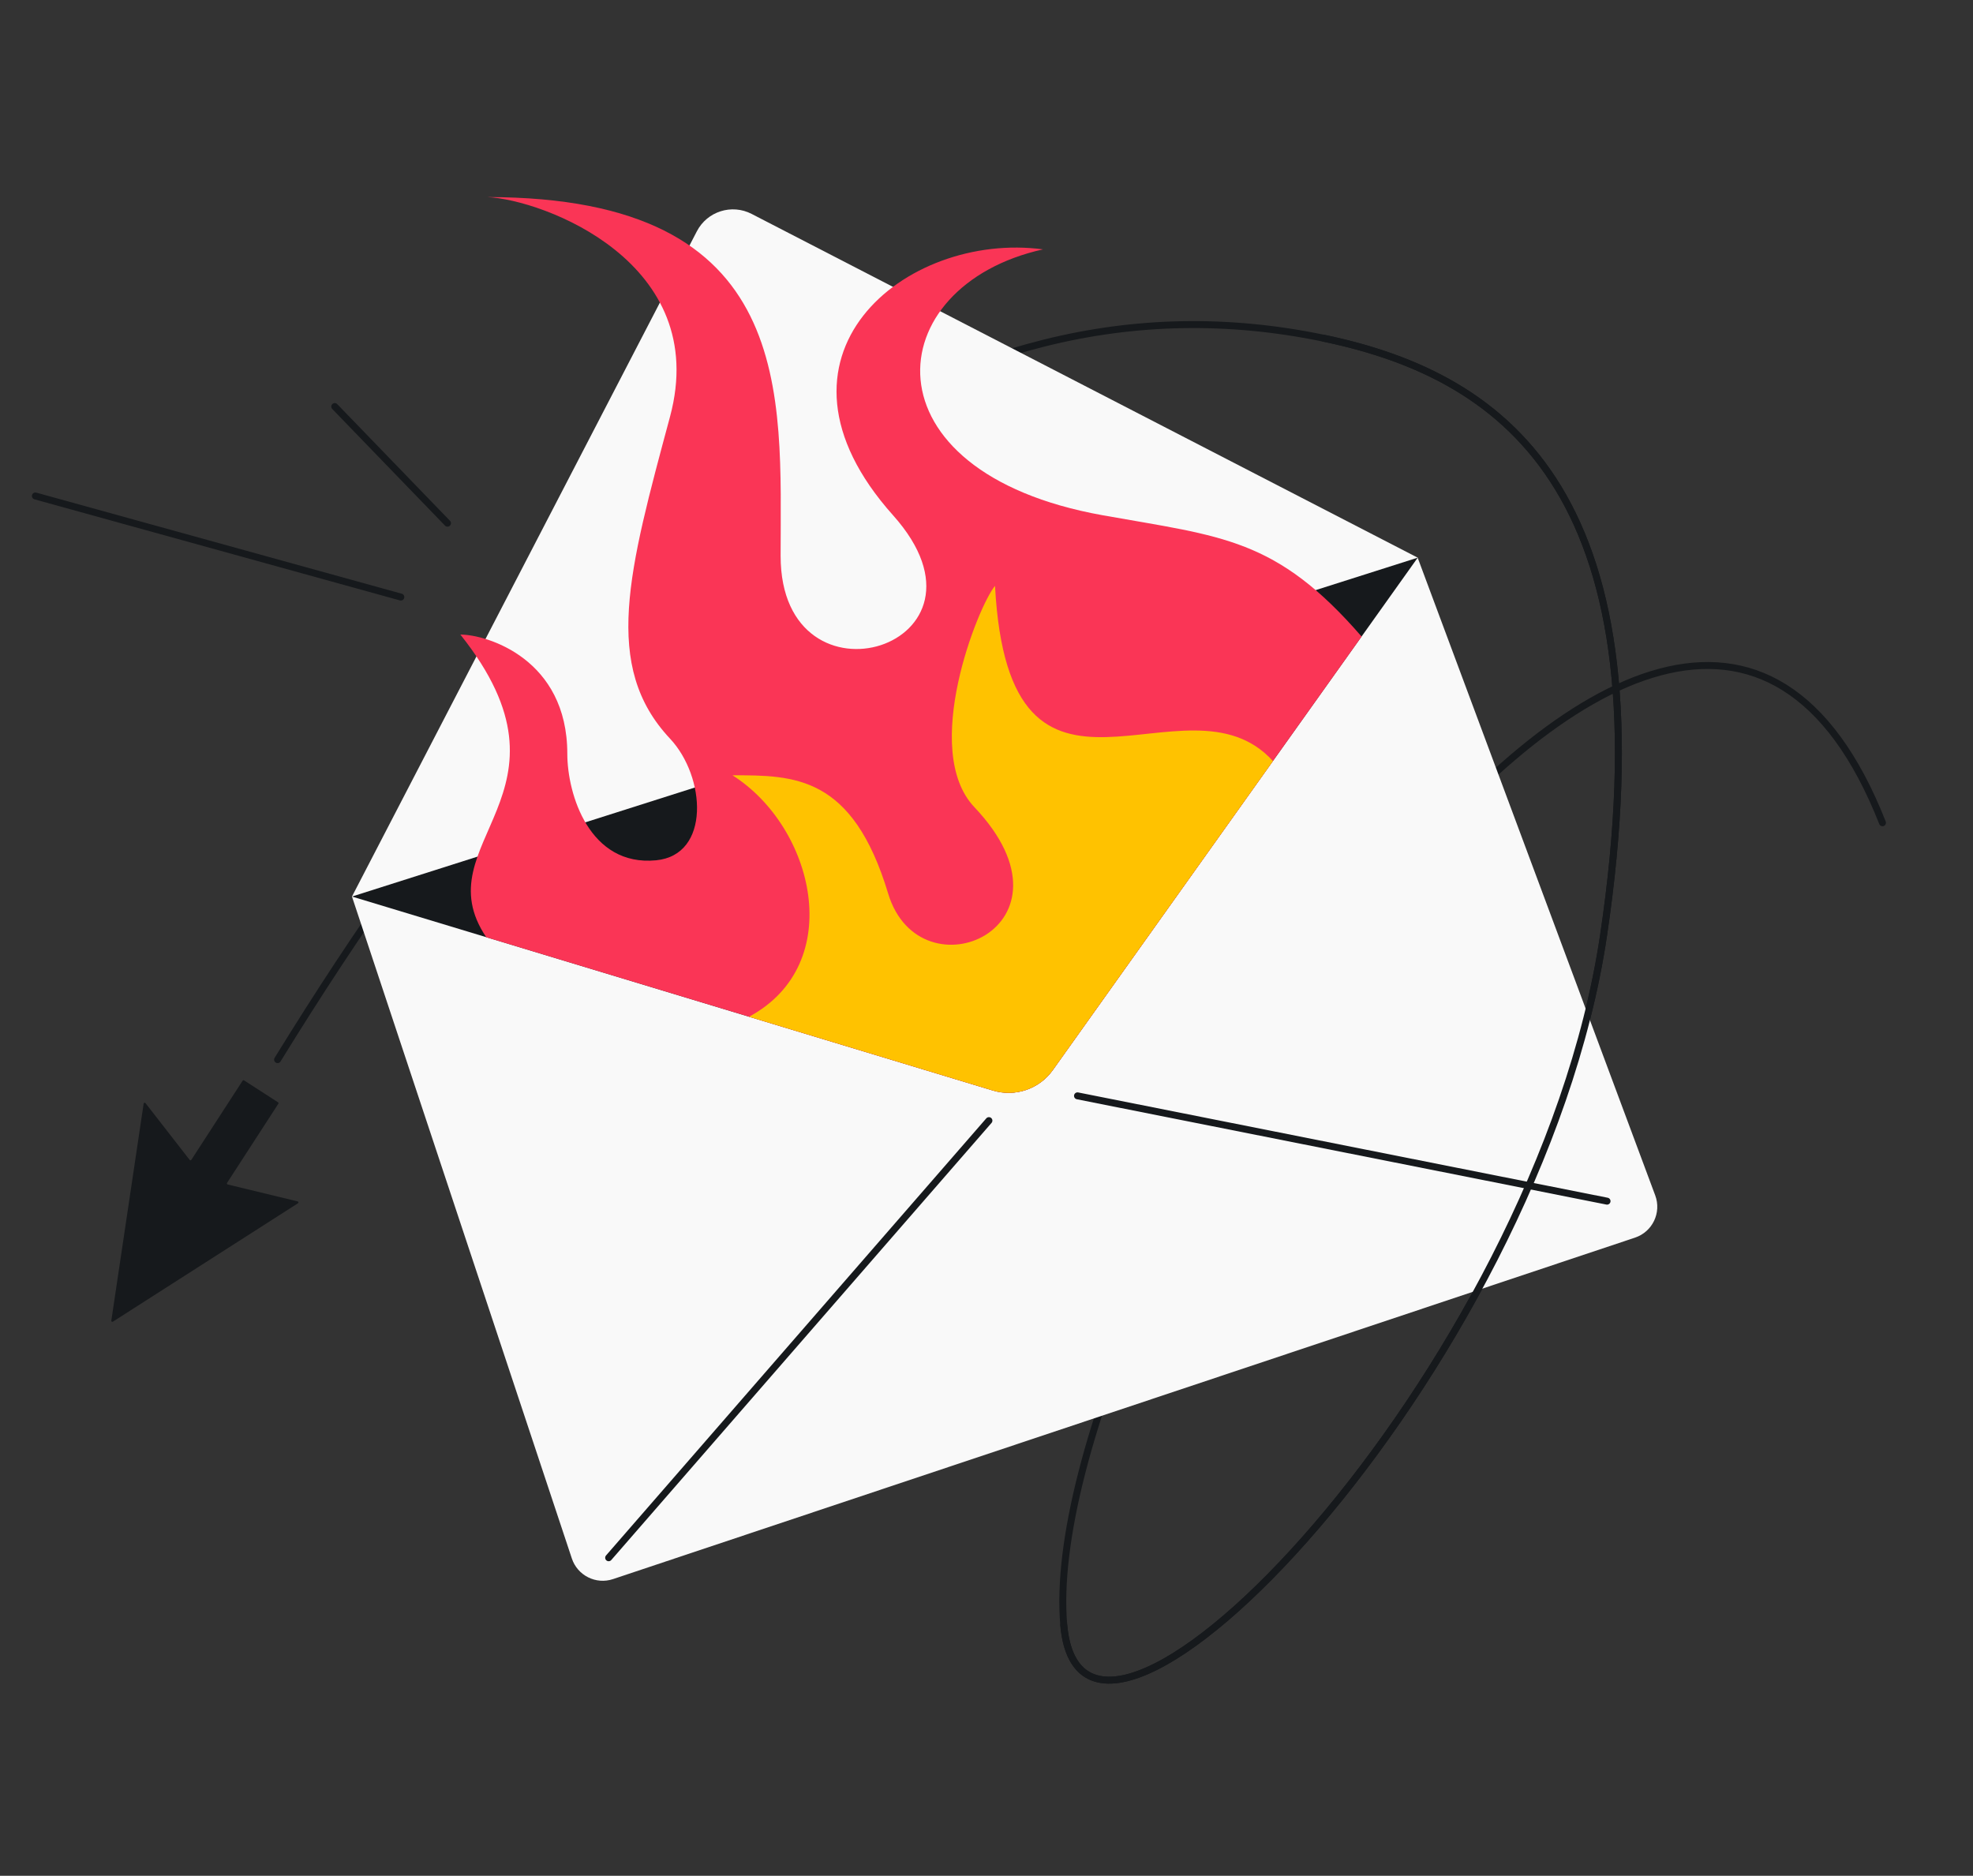
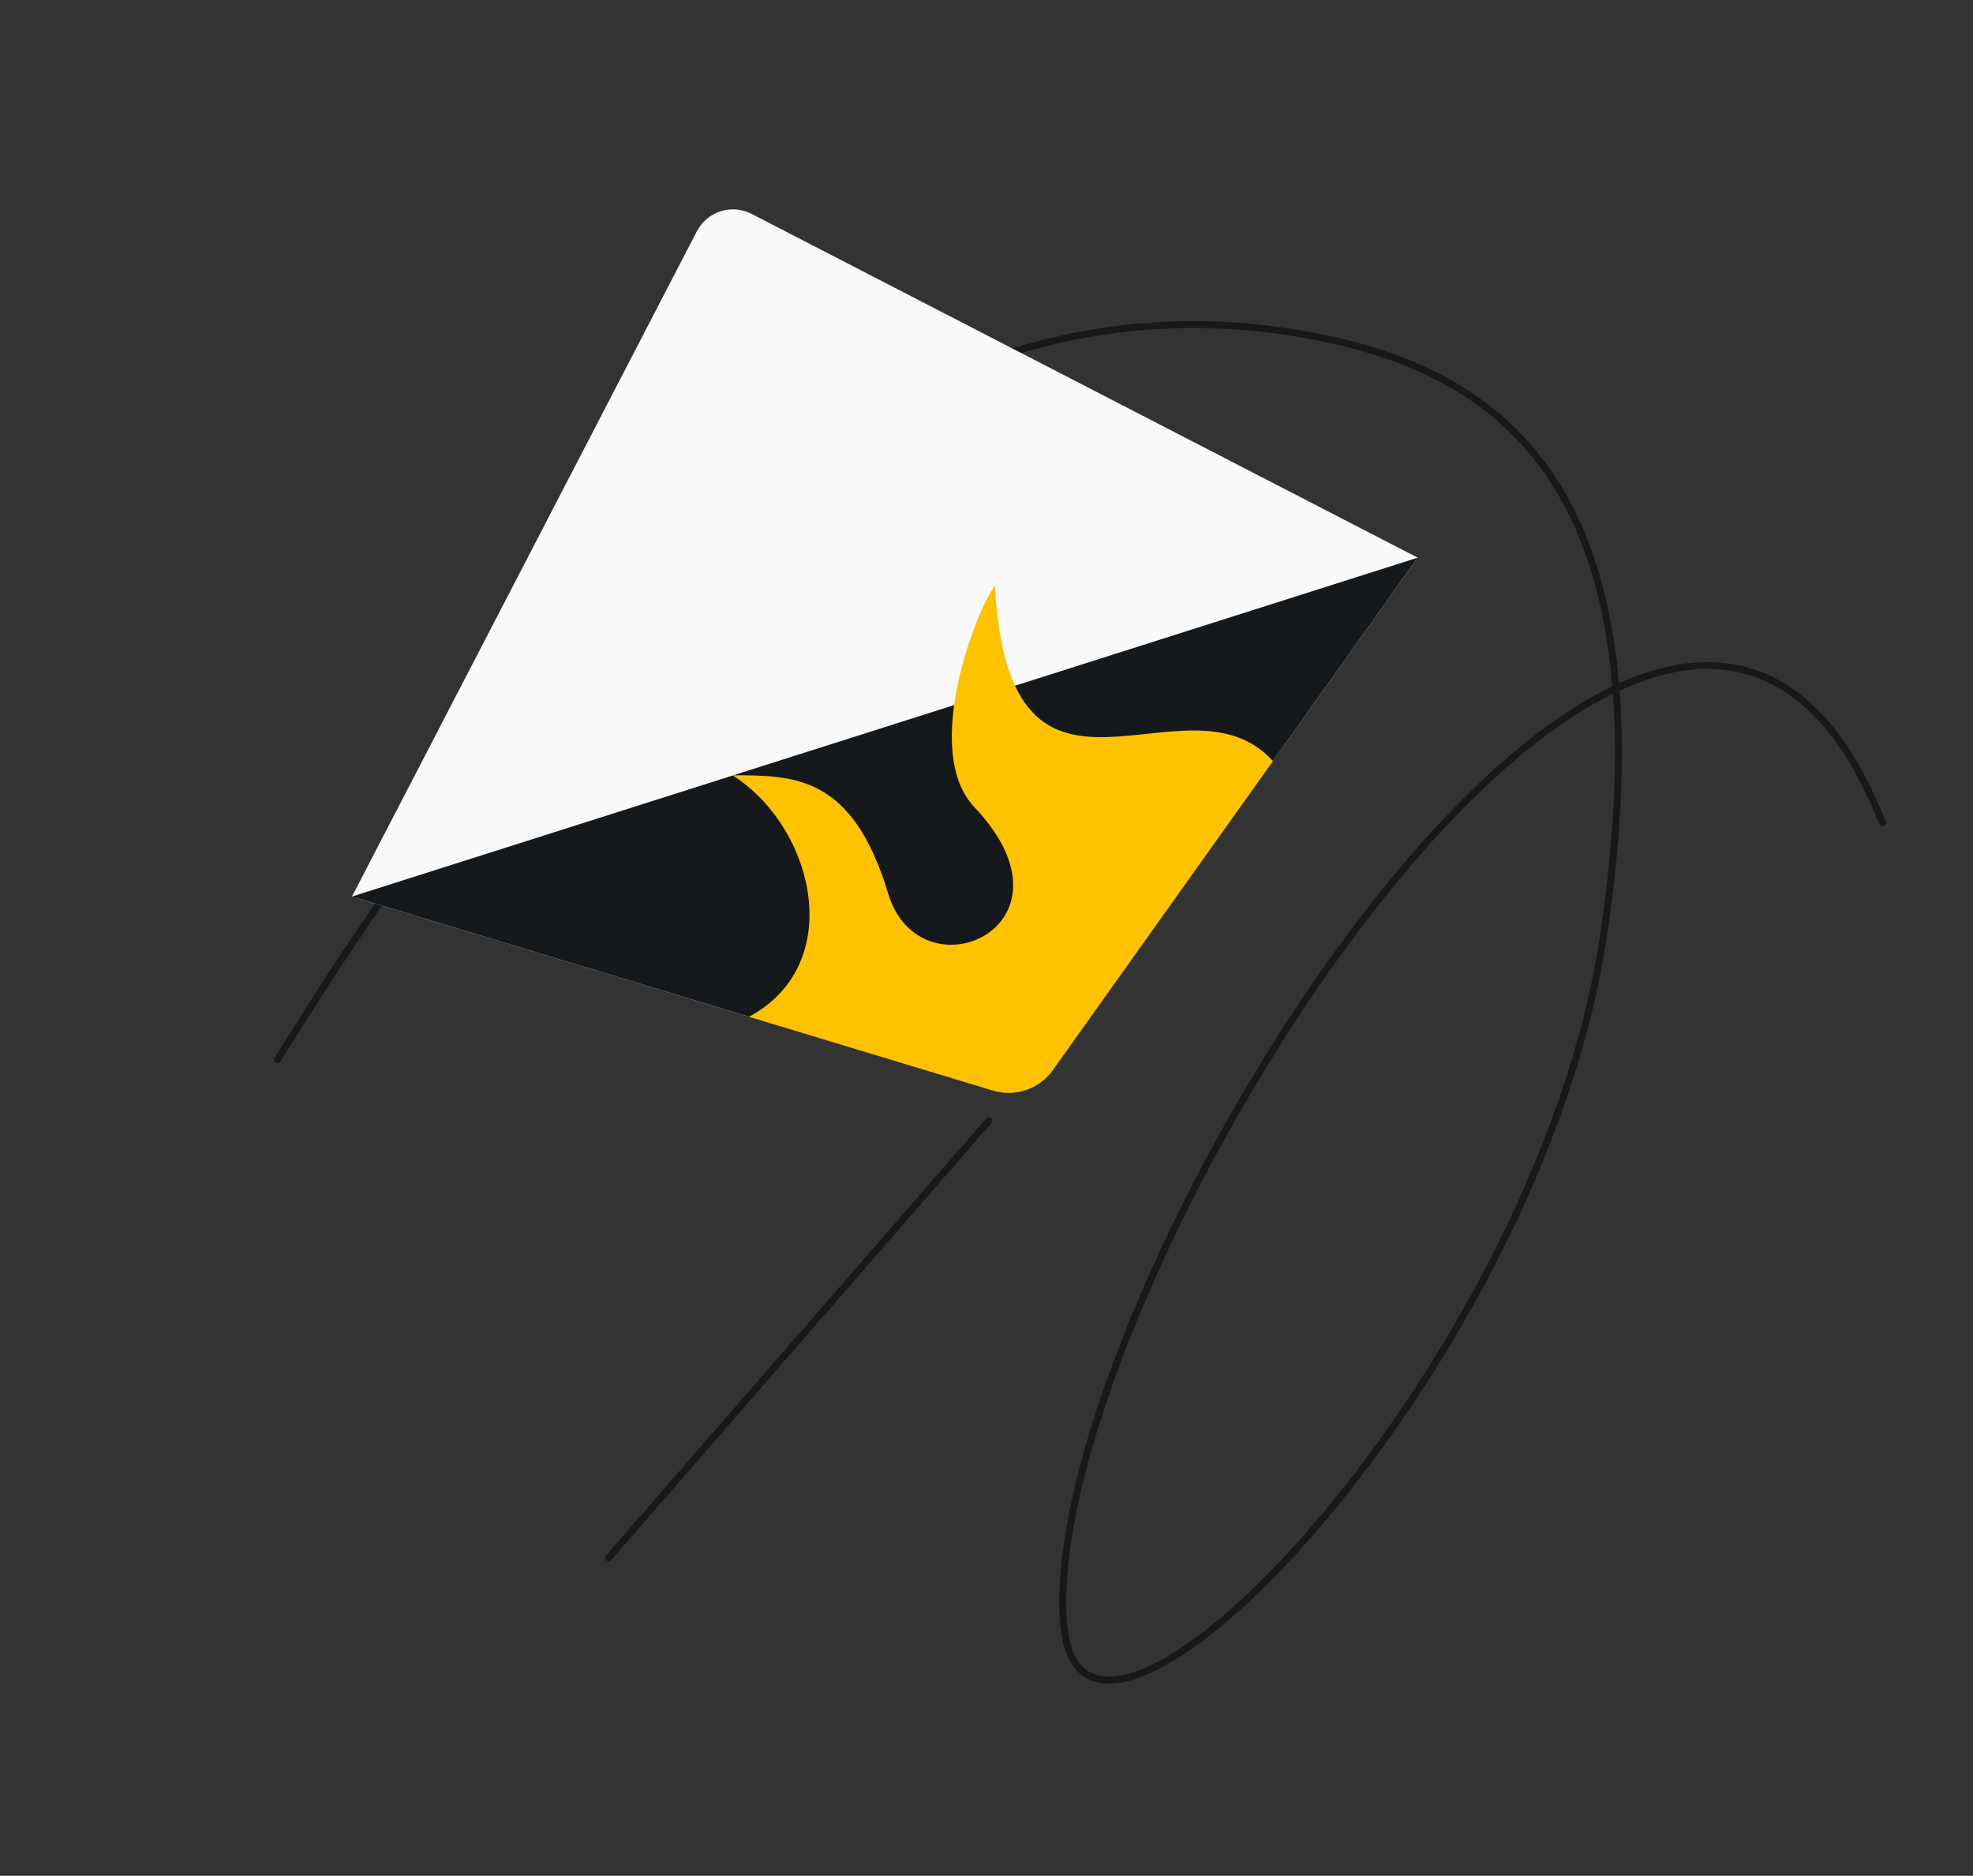
<svg xmlns="http://www.w3.org/2000/svg" width="568" height="540" viewBox="0 0 568 540" fill="none">
  <rect x="0" y="0" width="568" height="540" fill="#333333" stroke="none" />
  <path d="M541.94 236.849C480.233 80.376 297.851 372.148 306.243 467.811C311.752 530.62 442.881 395.084 461.613 269.465C480.346 143.846 435.072 108.572 381.029 97.355C270.914 74.501 173.764 152.646 79.912 305.043" stroke="#16191C" stroke-width="2" stroke-linecap="round" />
-   <path d="M164.628 448.652L101.323 258.093L408.131 160.561L476.518 344.127C478.368 349.091 475.735 354.6 470.71 356.279L176.484 454.583C171.572 456.224 166.261 453.567 164.628 448.652Z" fill="#F9F9F9" />
  <path d="M200.614 66.59L101.323 258.093L285.852 313.934C292.265 315.875 299.2 313.506 303.087 308.049L408.142 160.541L216.376 61.575C210.638 58.614 203.586 60.858 200.614 66.59Z" fill="#F9F9F9" />
  <path d="M303.087 308.049L408.142 160.541L101.323 258.093L285.852 313.934C292.265 315.875 299.2 313.506 303.087 308.049Z" fill="#16191C" />
-   <path d="M303.087 308.052L391.992 183.253C367.337 154.836 351.965 154.504 317.474 148.334C247.841 135.877 252.966 82.288 300.267 71.786C260.74 66.498 216.138 102.533 257.096 148.334C290.803 186.026 224.73 206.462 224.73 160.037C224.73 113.611 229.602 56.735 140.25 56.735C156.377 57.482 204.841 75.519 192.889 119.956C180.937 164.394 173.303 191.771 192.889 212.634C203.17 223.585 204.617 246.135 188.877 247.659C169.686 249.518 163.32 228.631 163.32 216.992C163.32 189.738 140.25 182.675 132.533 182.675C169.1 228.58 121.505 242.373 139.982 269.805L285.854 313.936C292.266 315.875 299.2 313.508 303.087 308.052Z" fill="#FA3556" />
  <path d="M286.452 168.653C290.526 245.191 341.325 191.405 366.462 219.088L303.087 308.052C299.2 313.508 292.265 315.875 285.854 313.936L215.639 292.693C243.917 277.479 234.397 238.072 210.865 223.184C228.682 223.184 245.419 223.184 255.677 257.198C264.884 287.726 313.086 266.746 280.513 232.362C264.963 215.949 281.593 174.412 286.452 168.653Z" fill="#FFC200" />
-   <path d="M175.223 448.439L284.697 322.597M310.197 315.468L462.646 345.782" stroke="#16191C" stroke-width="2" stroke-linecap="round" />
-   <path d="M306.243 467.811C311.752 530.62 442.881 395.084 461.613 269.465C480.346 143.846 435.072 108.572 381.029 97.355" stroke="#16191C" stroke-width="2" stroke-linecap="round" />
-   <path d="M96.368 117.036L128.826 150.614M115.395 171.88L10.184 142.779" stroke="#16191C" stroke-width="2" stroke-linecap="round" />
-   <path d="M41.882 317.562C41.722 317.357 41.394 317.443 41.356 317.7L32.046 380.186C32.009 380.437 32.284 380.616 32.498 380.479L85.782 346.393C86.002 346.253 85.946 345.918 85.692 345.856L65.543 340.978C65.345 340.93 65.254 340.701 65.365 340.53L80.133 317.737C80.222 317.6 80.183 317.417 80.045 317.328L70.26 311.013C70.123 310.925 69.941 310.964 69.852 311.101L55.084 333.888C54.973 334.058 54.727 334.069 54.602 333.909L41.882 317.562Z" fill="#16191C" />
+   <path d="M175.223 448.439L284.697 322.597M310.197 315.468" stroke="#16191C" stroke-width="2" stroke-linecap="round" />
</svg>